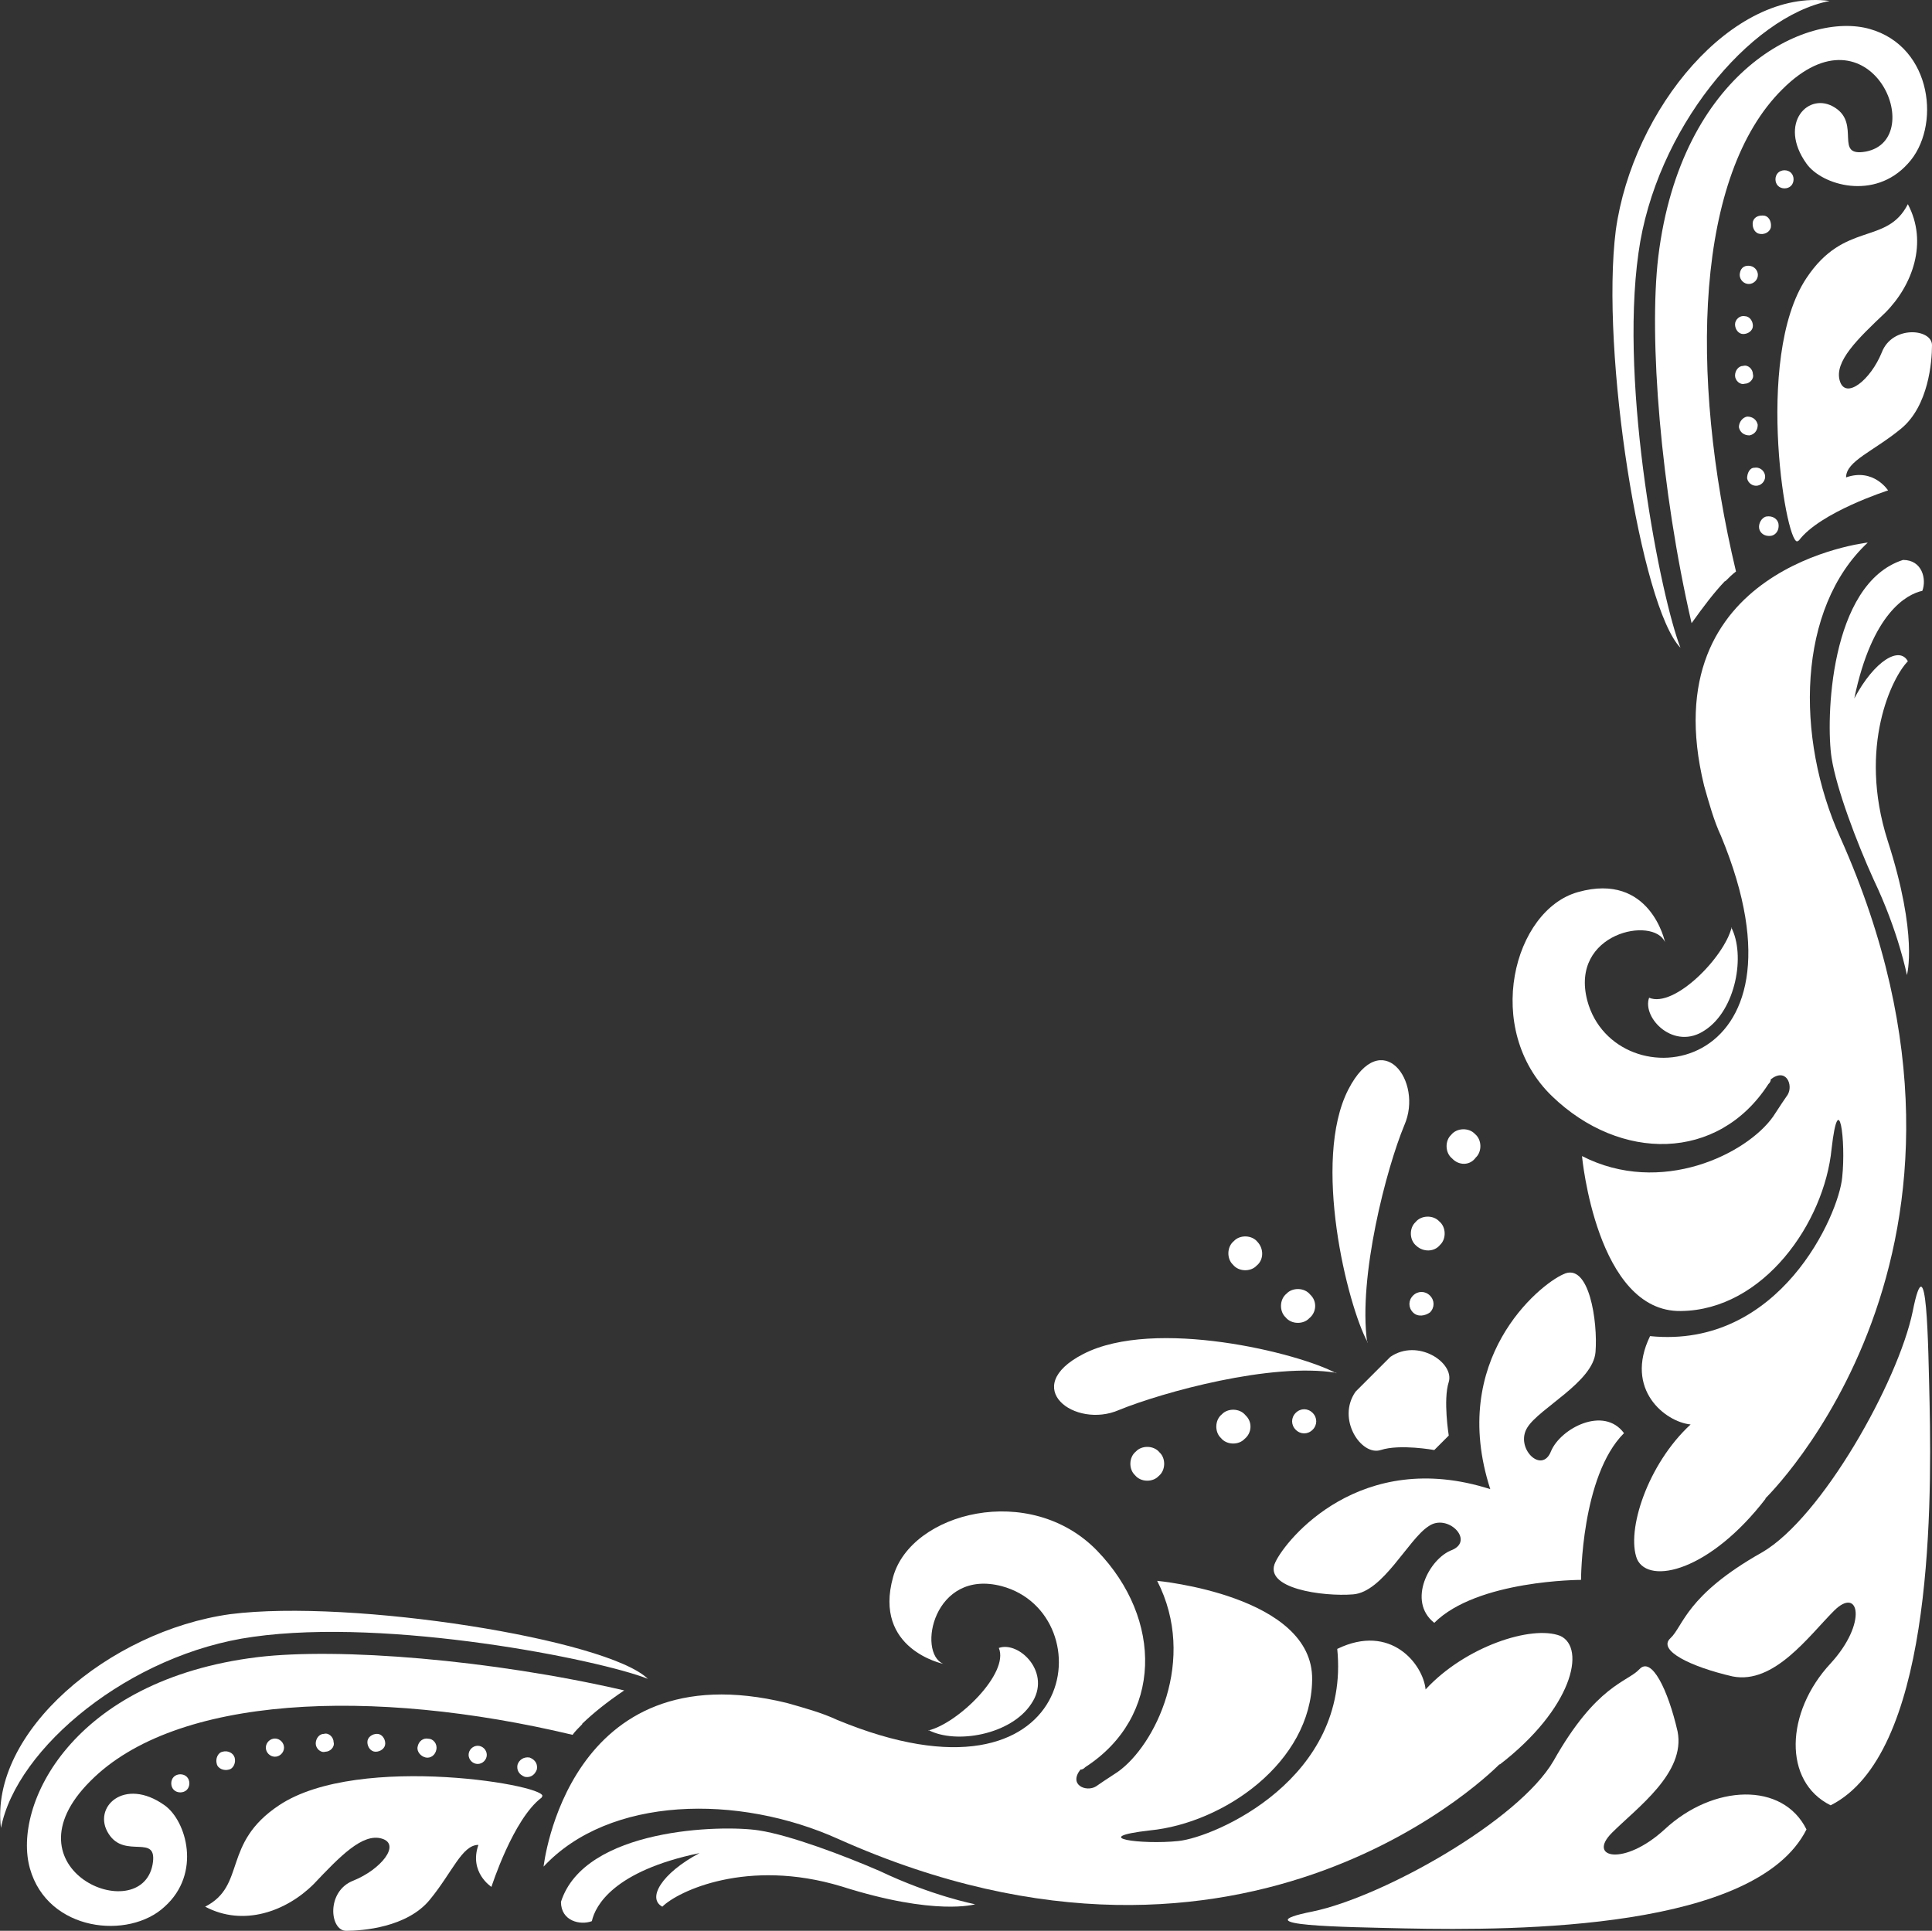
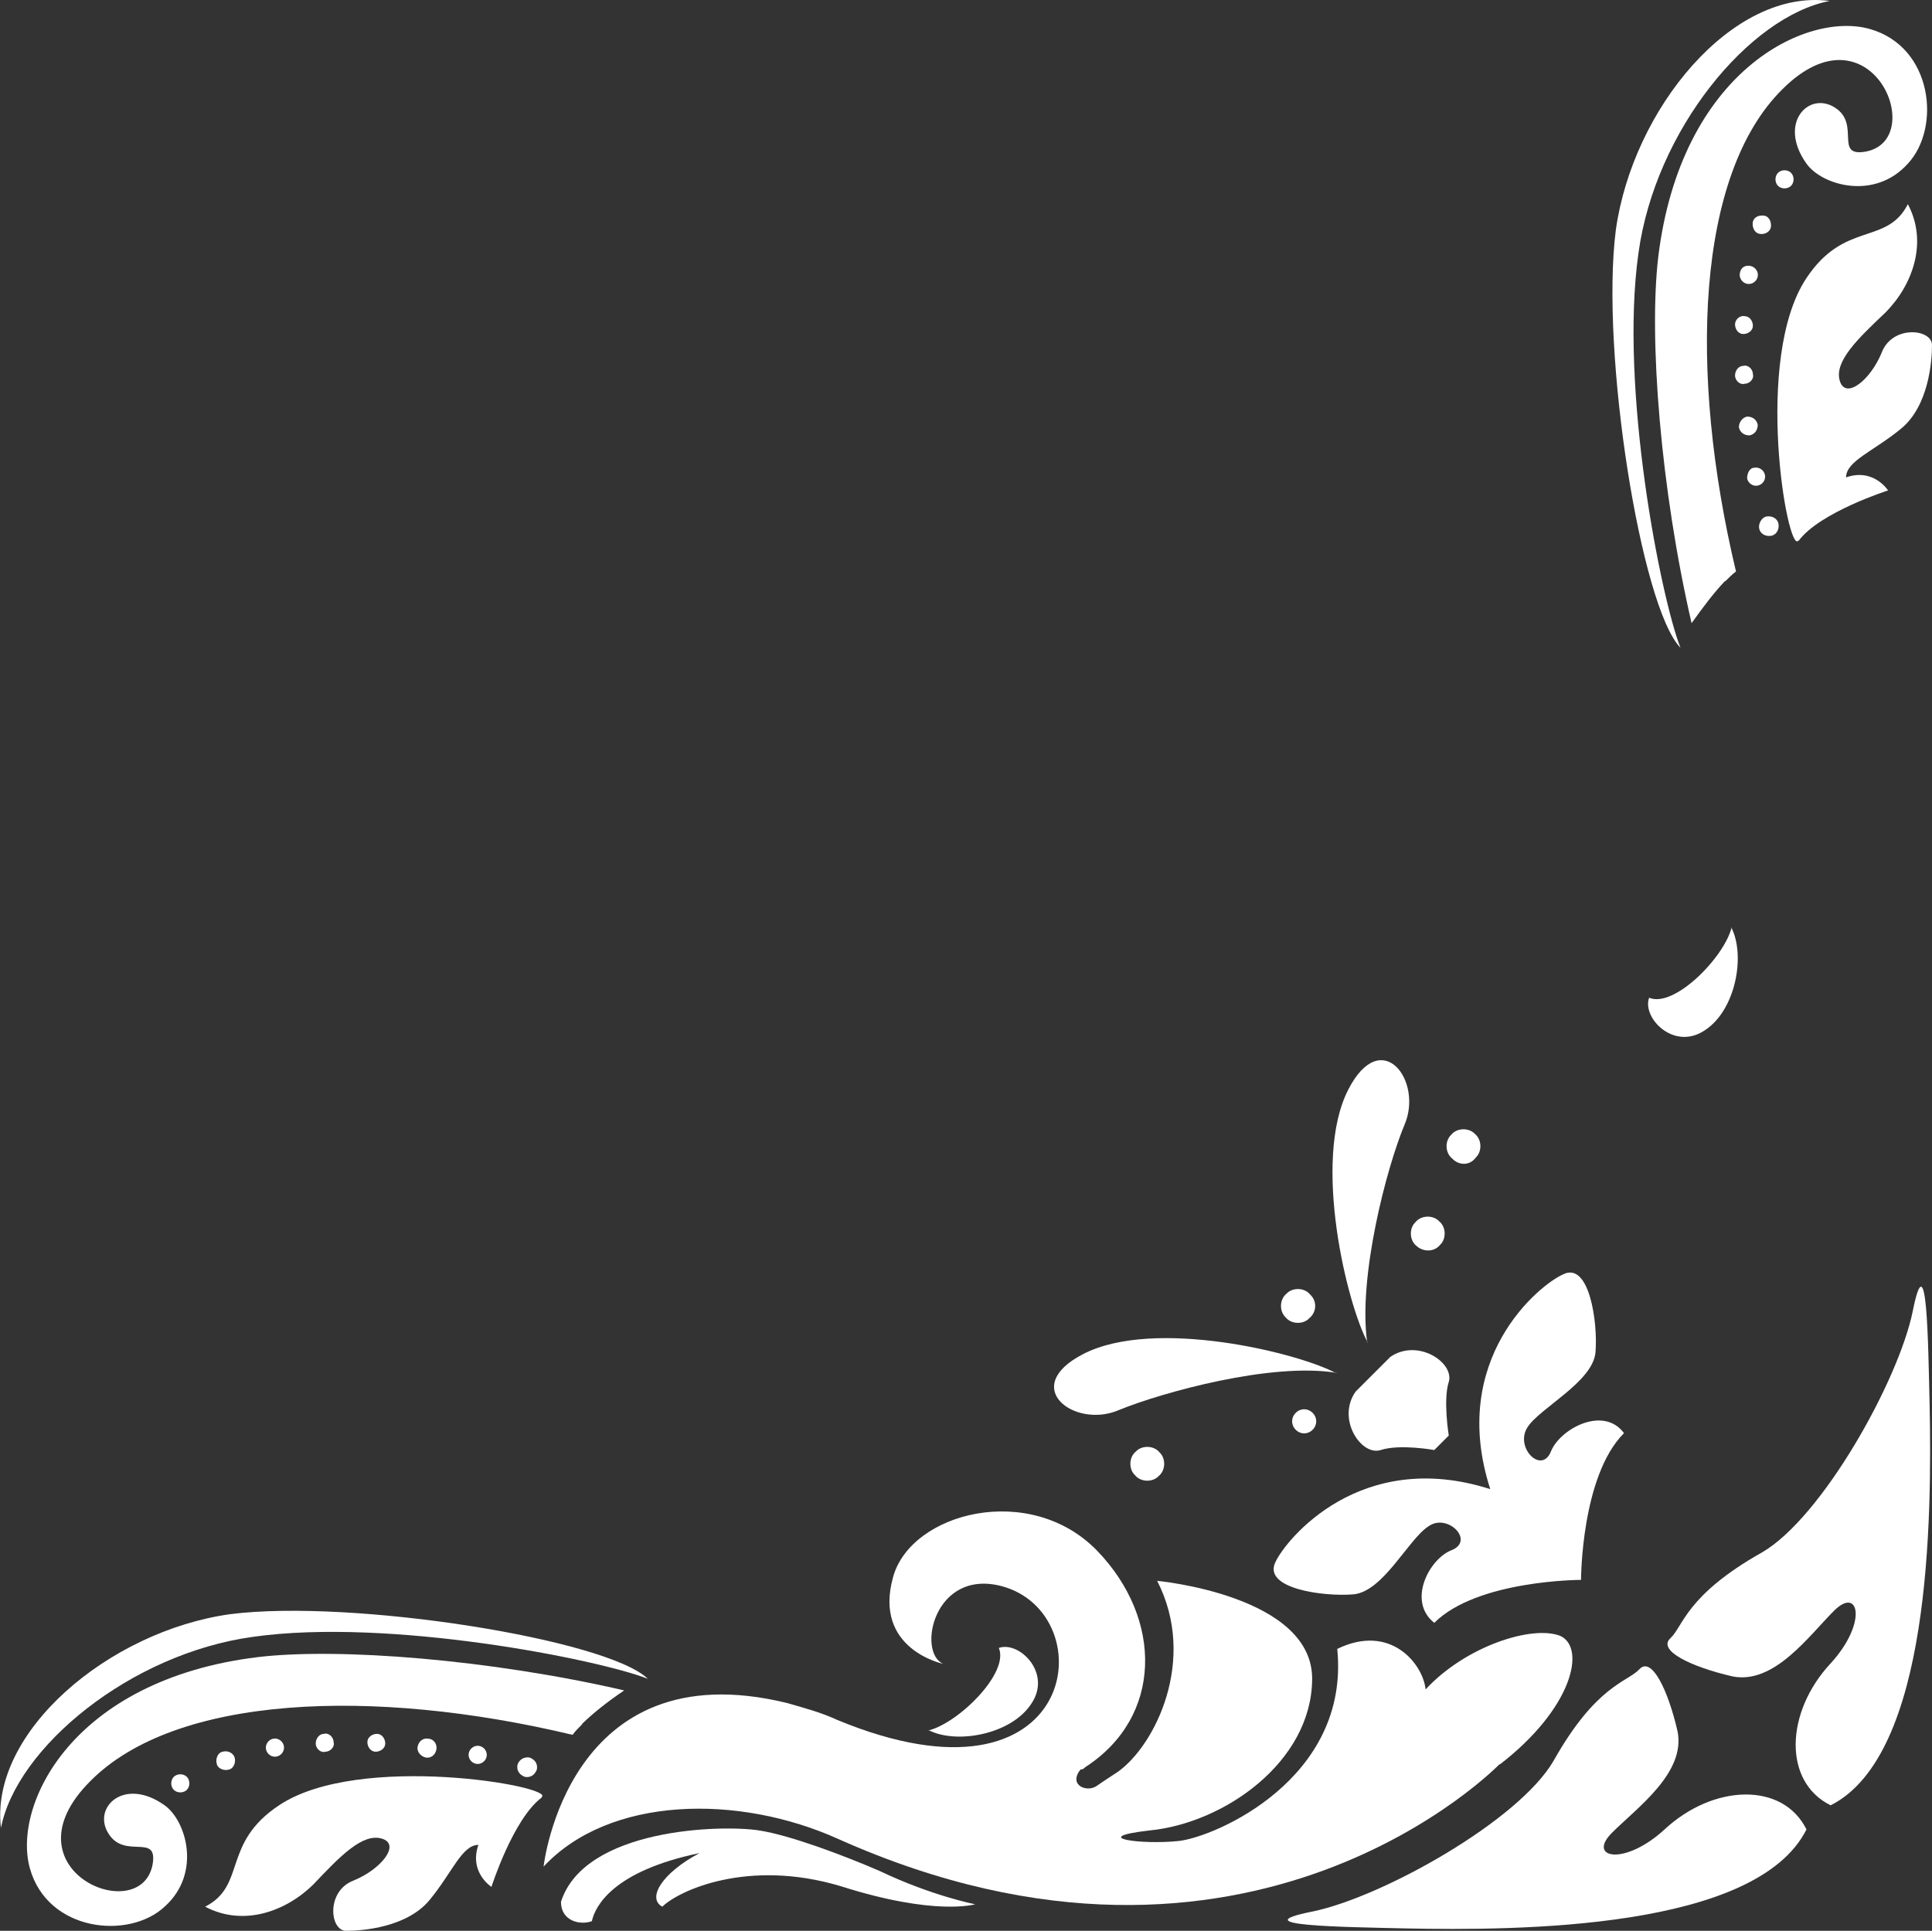
<svg xmlns="http://www.w3.org/2000/svg" id="_レイヤー_2" data-name="レイヤー_2" viewBox="0 0 40.02 40">
  <rect x="0" y="0" width="40.02" height="40" fill="#333333" stroke="none" />
  <defs>
    <style>
      .cls-1 {
        fill: #fff;
      }
    </style>
  </defs>
  <g id="_データ" data-name="データ">
    <g>
      <g>
        <g>
          <g>
            <g>
              <path class="cls-1" d="M10.72,36.56c-.02.1.02.2.15.25.1.02.2-.02.25-.15.02-.1-.02-.2-.15-.25h0c-.12-.02-.22.05-.25.15ZM9.93,36.17c-.1-.02-.2.05-.22.15-.02.1.05.2.15.22h0c.1.02.2-.05.22-.15.02-.1-.05-.2-.15-.22h0ZM8.87,36.02c-.1-.02-.2.05-.22.17-.02.1.07.2.17.22h0c.1.02.2-.05.22-.17s-.07-.22-.17-.22h0ZM7.61,36.09c0,.1.07.2.17.2h0c.1,0,.2-.07.2-.17s-.07-.2-.17-.2h0c-.1,0-.2.07-.2.17ZM6.54,36.12c0,.1.1.2.2.17h0c.1,0,.2-.1.17-.2,0-.1-.1-.2-.2-.17h0c-.1,0-.17.1-.17.2ZM5.51,36.24c.02.1.12.17.22.15.1-.02.17-.12.15-.22-.02-.1-.12-.17-.22-.15h0c-.1.02-.17.12-.15.22ZM4.49,36.54c.02.1.15.15.25.12h0c.1-.02.15-.15.12-.25s-.15-.15-.25-.12h0c-.1.02-.15.15-.12.25ZM3.6,37.08c.07.07.2.07.27,0h0c.07-.07.07-.2,0-.27s-.2-.07-.27,0h0c-.07.07-.07.2,0,.27Z" />
              <path class="cls-1" d="M.02,37.87c.32-1.66,2.67-3.61,5.22-3.96,2.82-.4,7.17.47,8.18.87-.84-.82-6.13-1.66-8.65-1.34-2.52.35-4.99,2.45-4.75,4.43Z" />
              <path class="cls-1" d="M19.23,35.85c.62-.15,1.68-1.19,1.46-1.71.42-.15,1.11.52.67,1.16-.42.64-1.56.84-2.13.54Z" />
              <path class="cls-1" d="M12.06,35.72c-.07.07-.15.15-.2.22-4.15-.99-8.23-.82-9.99.96-1.83,1.83,1.04,3.04,1.29,1.73.12-.67-.57-.1-.91-.64-.35-.54.32-1.19,1.16-.59.45.32.77,1.41,0,2.1-.74.69-2.42.52-2.79-.79s.87-3.91,4.72-4.38c1.68-.2,4.82.05,7.59.69-.37.25-.64.47-.87.69Z" />
              <path class="cls-1" d="M31.07,36.54s-5.17,5.37-13.7,1.56c-2.08-.94-4.75-.89-6.11.57,0,0,.49-4.5,5.04-3.39.35.1.72.2,1.04.35,5.02,2.08,5.54-2.2,3.41-2.77-1.41-.37-1.76,1.38-1.21,1.61,0,0-1.46-.3-1.04-1.8.37-1.34,2.84-1.98,4.23-.54,1.36,1.41,1.36,3.44-.25,4.48-.02.02-.05.05-.1.05-.25.32.12.47.32.35.07-.05.22-.15.45-.3.77-.54,1.66-2.32.82-3.96,0,0,3.24.3,3.21,2.05-.02,1.71-1.83,2.97-3.36,3.12-1.31.15-.17.3.59.22s3.56-1.29,3.29-3.98c1.11-.54,1.78.32,1.83.84.82-.89,2.2-1.34,2.79-1.11.54.25.25,1.51-1.26,2.67Z" />
              <path class="cls-1" d="M15.72,37.92c-.77-.12-3.61-.05-4.1,1.48,0,.4.4.49.64.4.07-.32.45-1.04,2.23-1.41-.79.42-1.09.94-.77,1.11.32-.32,1.76-1.01,3.71-.42,1.95.62,2.77.37,2.77.37,0,0-.89-.17-1.98-.69-.74-.32-1.85-.74-2.5-.84Z" />
            </g>
            <path class="cls-1" d="M11.22,37.23c.3-.22-3.78-.94-5.44.17-1.19.79-.67,1.66-1.53,2.1.79.42,1.68.1,2.25-.47.54-.57,1.01-1.06,1.41-.94.4.12-.02.64-.59.87-.57.22-.49,1.04-.15,1.04s1.26-.07,1.73-.64c.47-.57.67-1.14,1.01-1.14-.2.57.27.87.27.87,0,0,.45-1.41,1.04-1.85Z" />
          </g>
          <path class="cls-1" d="M29.09,39.95c2.4.05,7.29.02,8.33-2.05-.49-.99-1.93-.94-2.94,0-.84.77-1.61.59-1.09.07.52-.52,1.53-1.24,1.36-2.1-.2-.87-.54-1.56-.79-1.29s-.89.32-1.78,1.9c-.72,1.24-3.54,2.82-4.99,3.12-1.51.3.67.32,1.9.35Z" />
        </g>
        <g>
          <g>
            <g>
              <path class="cls-1" d="M36.44,10.95h0c.02.1.12.17.25.15.1-.02.17-.12.15-.25-.02-.1-.12-.17-.25-.15-.1.02-.17.15-.15.25ZM36.19,9.91h0c.02.1.12.17.22.15.1-.02.17-.12.15-.22h0c-.02-.1-.12-.17-.22-.15-.1,0-.15.12-.15.22h0ZM36.02,8.85h0c.02.1.1.17.22.17.1-.02.17-.1.17-.22h0c-.02-.1-.1-.17-.22-.17-.1.02-.17.12-.17.22h0ZM35.94,7.78h0c0,.1.1.2.2.17.1,0,.2-.1.17-.2h0c0-.1-.1-.2-.2-.17-.1,0-.17.1-.17.2ZM35.94,6.72h0c0,.1.07.2.17.2s.2-.07.2-.17h0c0-.1-.07-.2-.17-.2-.1-.02-.2.07-.2.17ZM36.04,5.66h0c-.02.1.05.2.15.22.1.02.2-.05.22-.15s-.05-.2-.15-.22-.2.02-.22.15ZM36.31,4.59h0c-.02.1.02.22.12.25s.22-.02.25-.12h0c.02-.1-.02-.22-.12-.25-.12-.02-.22.02-.25.12ZM36.83,3.58h0c-.07.07-.07.2,0,.27s.2.07.27,0h0c.07-.07.07-.2,0-.27s-.2-.07-.27,0Z" />
              <path class="cls-1" d="M37.9.02c-1.66.32-3.61,2.67-3.96,5.22-.4,2.82.47,7.17.87,8.18-.82-.84-1.66-6.13-1.34-8.65.35-2.52,2.42-5.02,4.43-4.75Z" />
              <path class="cls-1" d="M35.87,19.21c-.15.62-1.19,1.68-1.71,1.46-.15.42.52,1.11,1.16.67.64-.42.84-1.56.54-2.13Z" />
              <path class="cls-1" d="M35.74,12.04c.07-.07.15-.15.22-.2-.99-4.15-.82-8.23.96-9.99,1.83-1.83,3.04,1.04,1.73,1.29-.67.12-.1-.57-.64-.91-.54-.35-1.19.32-.59,1.16.32.45,1.41.77,2.1,0,.69-.74.52-2.42-.79-2.79-1.31-.37-3.91.87-4.38,4.72-.2,1.68.05,4.82.69,7.59.25-.35.47-.64.69-.87Z" />
-               <path class="cls-1" d="M36.56,31.05s5.37-5.17,1.56-13.7c-.94-2.08-.89-4.75.57-6.11,0,0-4.5.49-3.39,5.04.1.35.2.72.35,1.04,2.08,5.02-2.2,5.54-2.77,3.41-.37-1.41,1.38-1.76,1.61-1.21,0,0-.3-1.46-1.8-1.04-1.34.37-1.98,2.84-.54,4.23,1.41,1.36,3.44,1.36,4.48-.25.02-.02.05-.05.05-.1.32-.25.47.12.35.32-.05.07-.15.22-.3.45-.54.77-2.32,1.66-3.96.82,0,0,.3,3.24,2.05,3.21,1.71-.02,2.97-1.83,3.12-3.36.15-1.31.3-.17.22.59-.07.77-1.29,3.56-3.98,3.29-.54,1.11.32,1.78.84,1.83-.89.82-1.34,2.2-1.11,2.79.25.54,1.51.25,2.67-1.26Z" />
-               <path class="cls-1" d="M37.94,15.7c-.12-.77-.05-3.61,1.48-4.1.4,0,.49.4.4.64-.32.07-1.04.45-1.41,2.23.42-.79.94-1.09,1.11-.77-.32.32-1.04,1.76-.42,3.71.64,1.98.4,2.79.4,2.79,0,0-.17-.89-.69-1.98-.35-.77-.77-1.88-.87-2.52Z" />
            </g>
            <path class="cls-1" d="M37.25,11.2c-.22.3-.94-3.78.17-5.44.79-1.19,1.66-.67,2.1-1.53.42.79.1,1.68-.47,2.25-.57.54-1.06,1.01-.94,1.41.12.4.64-.02.87-.59.22-.57,1.04-.49,1.04-.15s-.07,1.26-.64,1.73c-.57.47-1.14.67-1.14,1.01.57-.2.87.27.87.27,0,0-1.41.45-1.85,1.04Z" />
          </g>
          <path class="cls-1" d="M39.97,29.07c.05,2.4.02,7.29-2.05,8.33-.99-.49-.94-1.93,0-2.94.77-.84.59-1.61.07-1.09s-1.24,1.53-2.1,1.36c-.87-.2-1.56-.54-1.29-.79.27-.25.32-.89,1.9-1.78,1.24-.72,2.82-3.54,3.12-4.99.3-1.51.32.67.35,1.9Z" />
        </g>
      </g>
      <path class="cls-1" d="M33.05,28.01c-.05.62-1.16,1.16-1.41,1.56-.27.42.3.99.49.49.2-.47,1.09-.94,1.51-.37-.89.89-.89,3.04-.89,3.04,0,0-2.15,0-3.04.89-.57-.45-.1-1.34.37-1.51.47-.2-.1-.77-.49-.49-.42.27-.94,1.36-1.56,1.41s-1.88-.12-1.61-.67c.22-.47,1.76-2.37,4.45-1.51-.87-2.69,1.01-4.23,1.51-4.45.54-.27.72.99.67,1.61Z" />
      <path class="cls-1" d="M30.01,29.74s-.12-.74,0-1.11c.12-.4-.64-.91-1.21-.52l-.42.42.12-.12-.42.42c-.4.57.12,1.34.52,1.21s1.11,0,1.11,0l.3-.3Z" />
      <g>
        <path class="cls-1" d="M27.68,28.45c-.77-.42-3.76-1.16-5.24-.4-1.34.69-.17,1.56.74,1.16.91-.37,3.16-.99,4.5-.77Z" />
        <path class="cls-1" d="M28.33,27.81c-.42-.77-1.16-3.76-.4-5.24.69-1.34,1.56-.17,1.16.74-.37.89-.96,3.14-.77,4.5Z" />
      </g>
      <path class="cls-1" d="M27.14,26.82c-.12-.15-.37-.15-.49-.02-.15.12-.15.37-.02.49.12.15.37.15.49.02.15-.12.17-.35.02-.49Z" />
-       <path class="cls-1" d="M26.05,25.73c-.12-.15-.37-.15-.49-.02-.15.12-.15.37-.02.49.12.15.37.15.49.02.15-.12.15-.35.02-.49Z" />
      <g>
        <path class="cls-1" d="M27.19,29.27c-.1-.1-.25-.1-.35,0s-.1.25,0,.35.25.1.35,0c.1-.1.1-.25,0-.35Z" />
-         <path class="cls-1" d="M25.8,29.32c-.12-.15-.37-.15-.49-.02-.15.12-.15.37-.02.49.12.15.37.15.49.02.15-.12.17-.35.02-.49Z" />
        <path class="cls-1" d="M24.02,30.09c-.12-.15-.37-.15-.49-.02-.15.12-.15.37-.02.49.12.15.37.15.49.02.15-.12.15-.37.02-.49Z" />
      </g>
      <g>
-         <path class="cls-1" d="M29.27,27.19c-.1-.1-.1-.25,0-.35s.25-.1.35,0,.1.25,0,.35c-.1.07-.25.1-.35,0Z" />
        <path class="cls-1" d="M29.34,25.81c-.15-.12-.15-.37-.02-.49.12-.15.37-.15.49-.02.15.12.15.37.02.49-.12.15-.35.15-.49.02Z" />
        <path class="cls-1" d="M30.08,24c-.15-.12-.15-.37-.02-.49.12-.15.37-.15.49-.02.15.12.15.37.02.49-.12.17-.35.17-.49.02Z" />
      </g>
    </g>
  </g>
</svg>